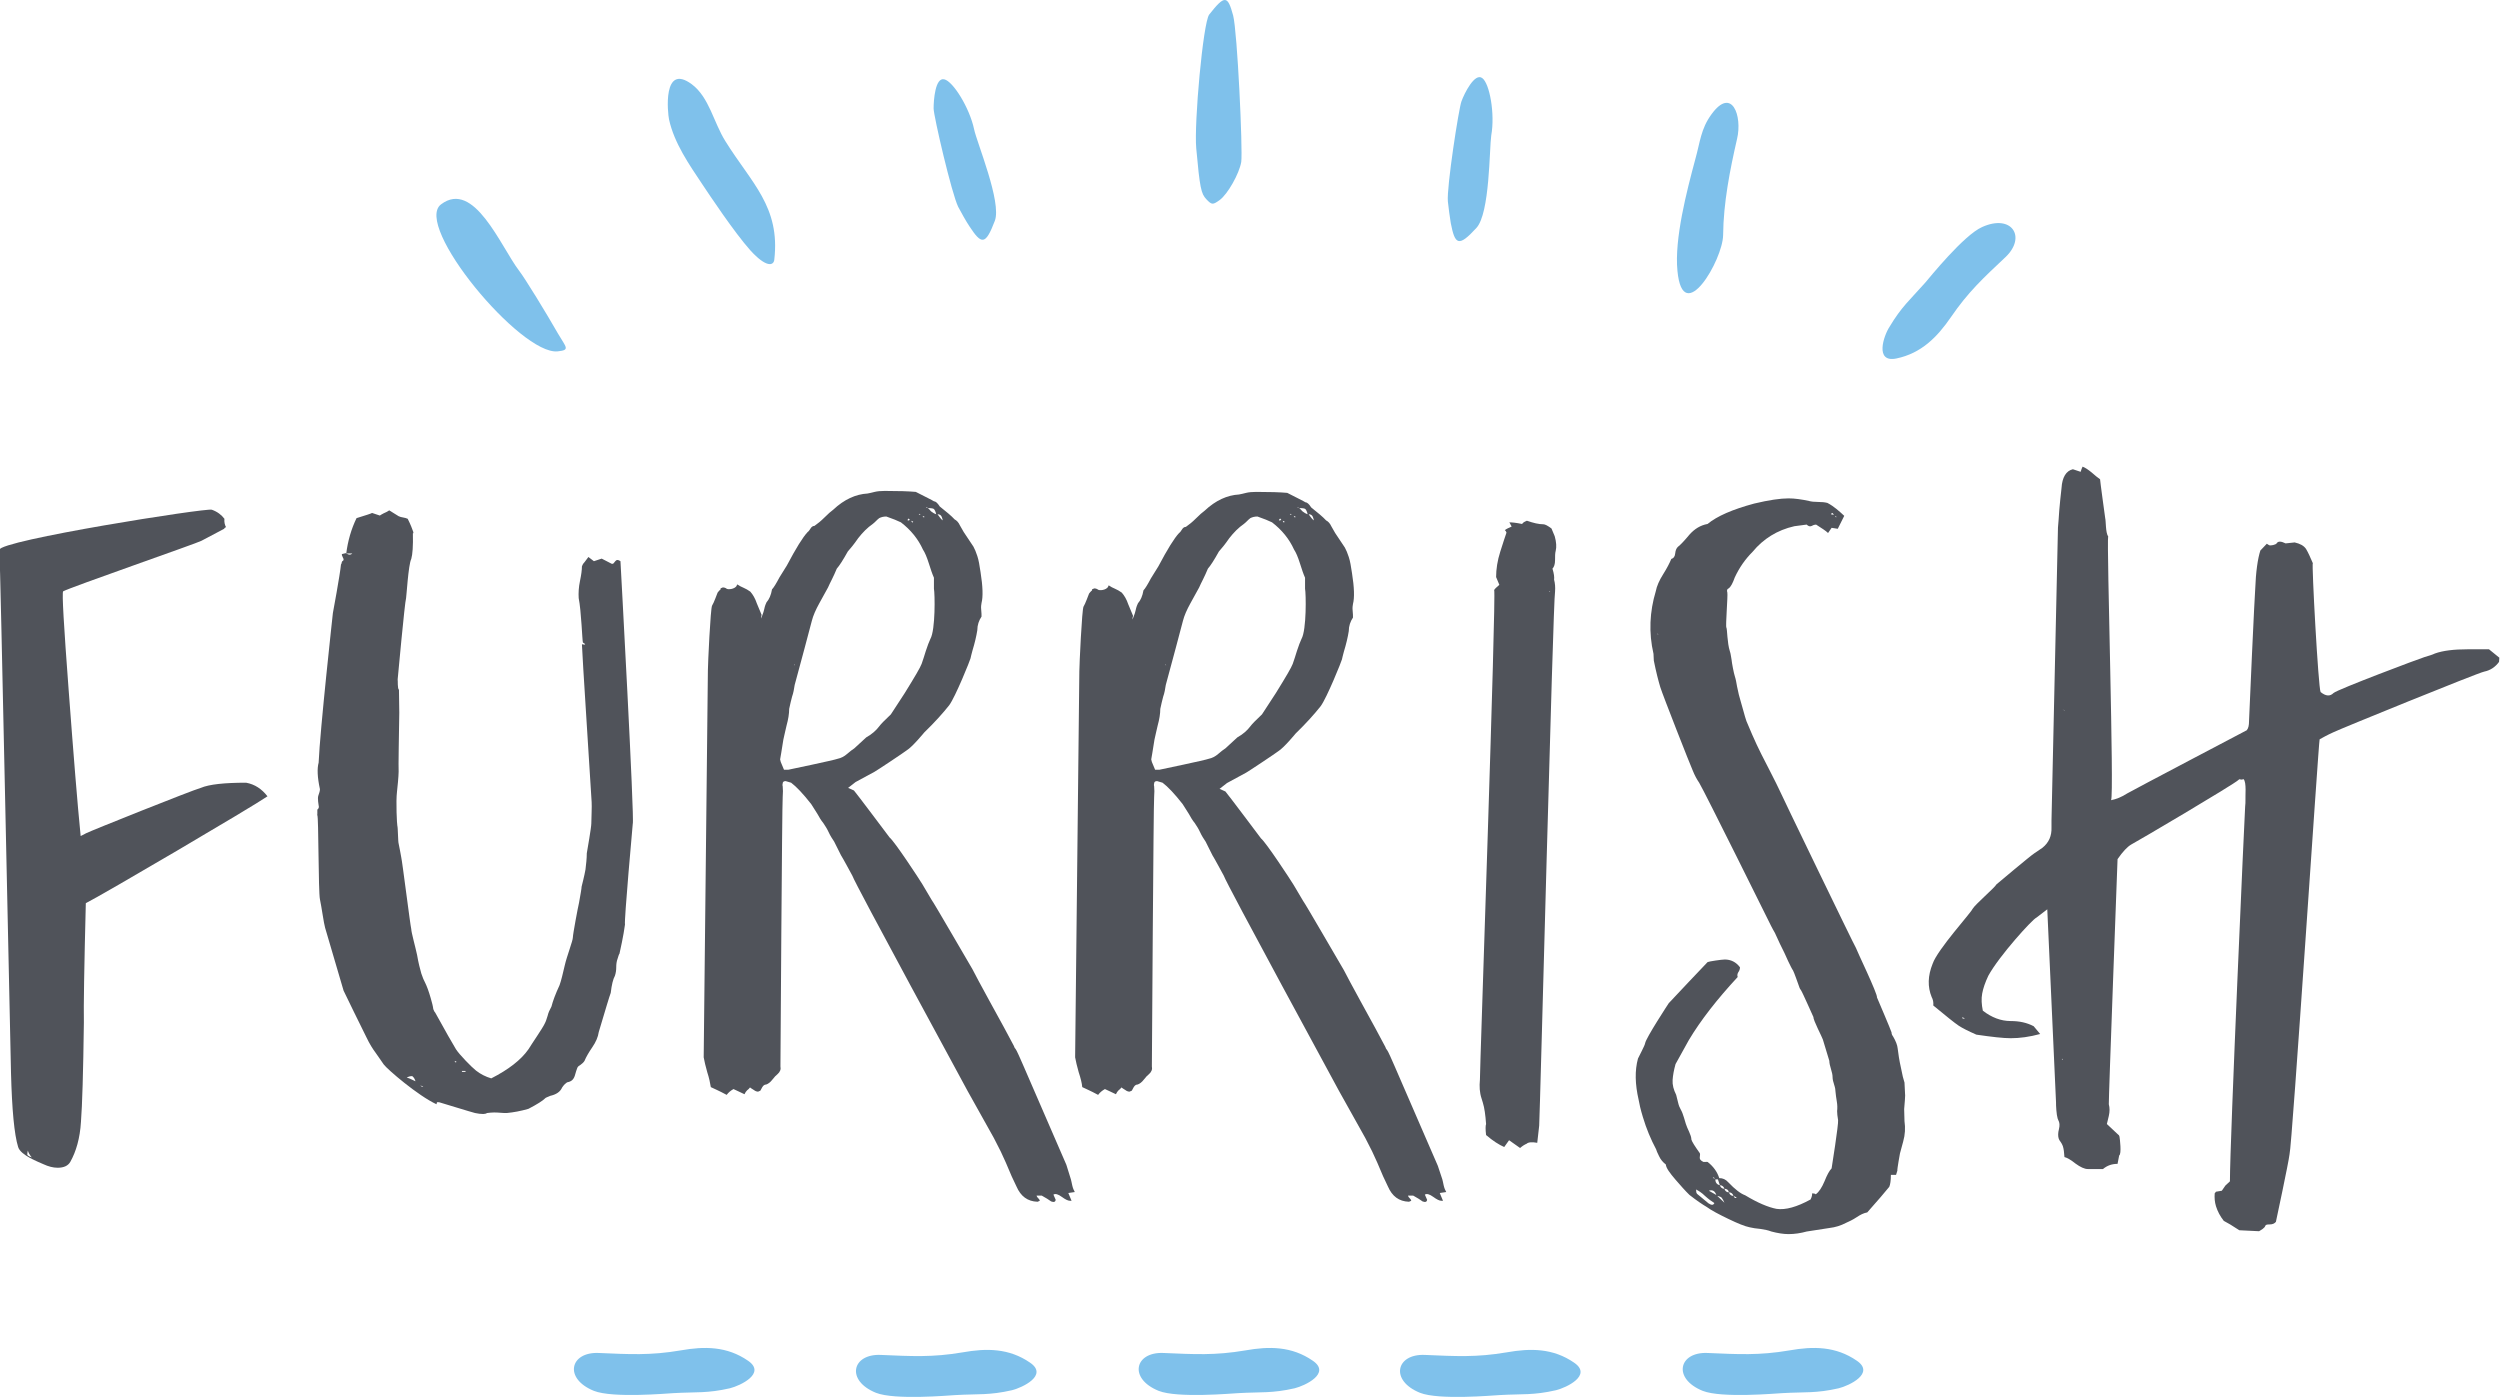
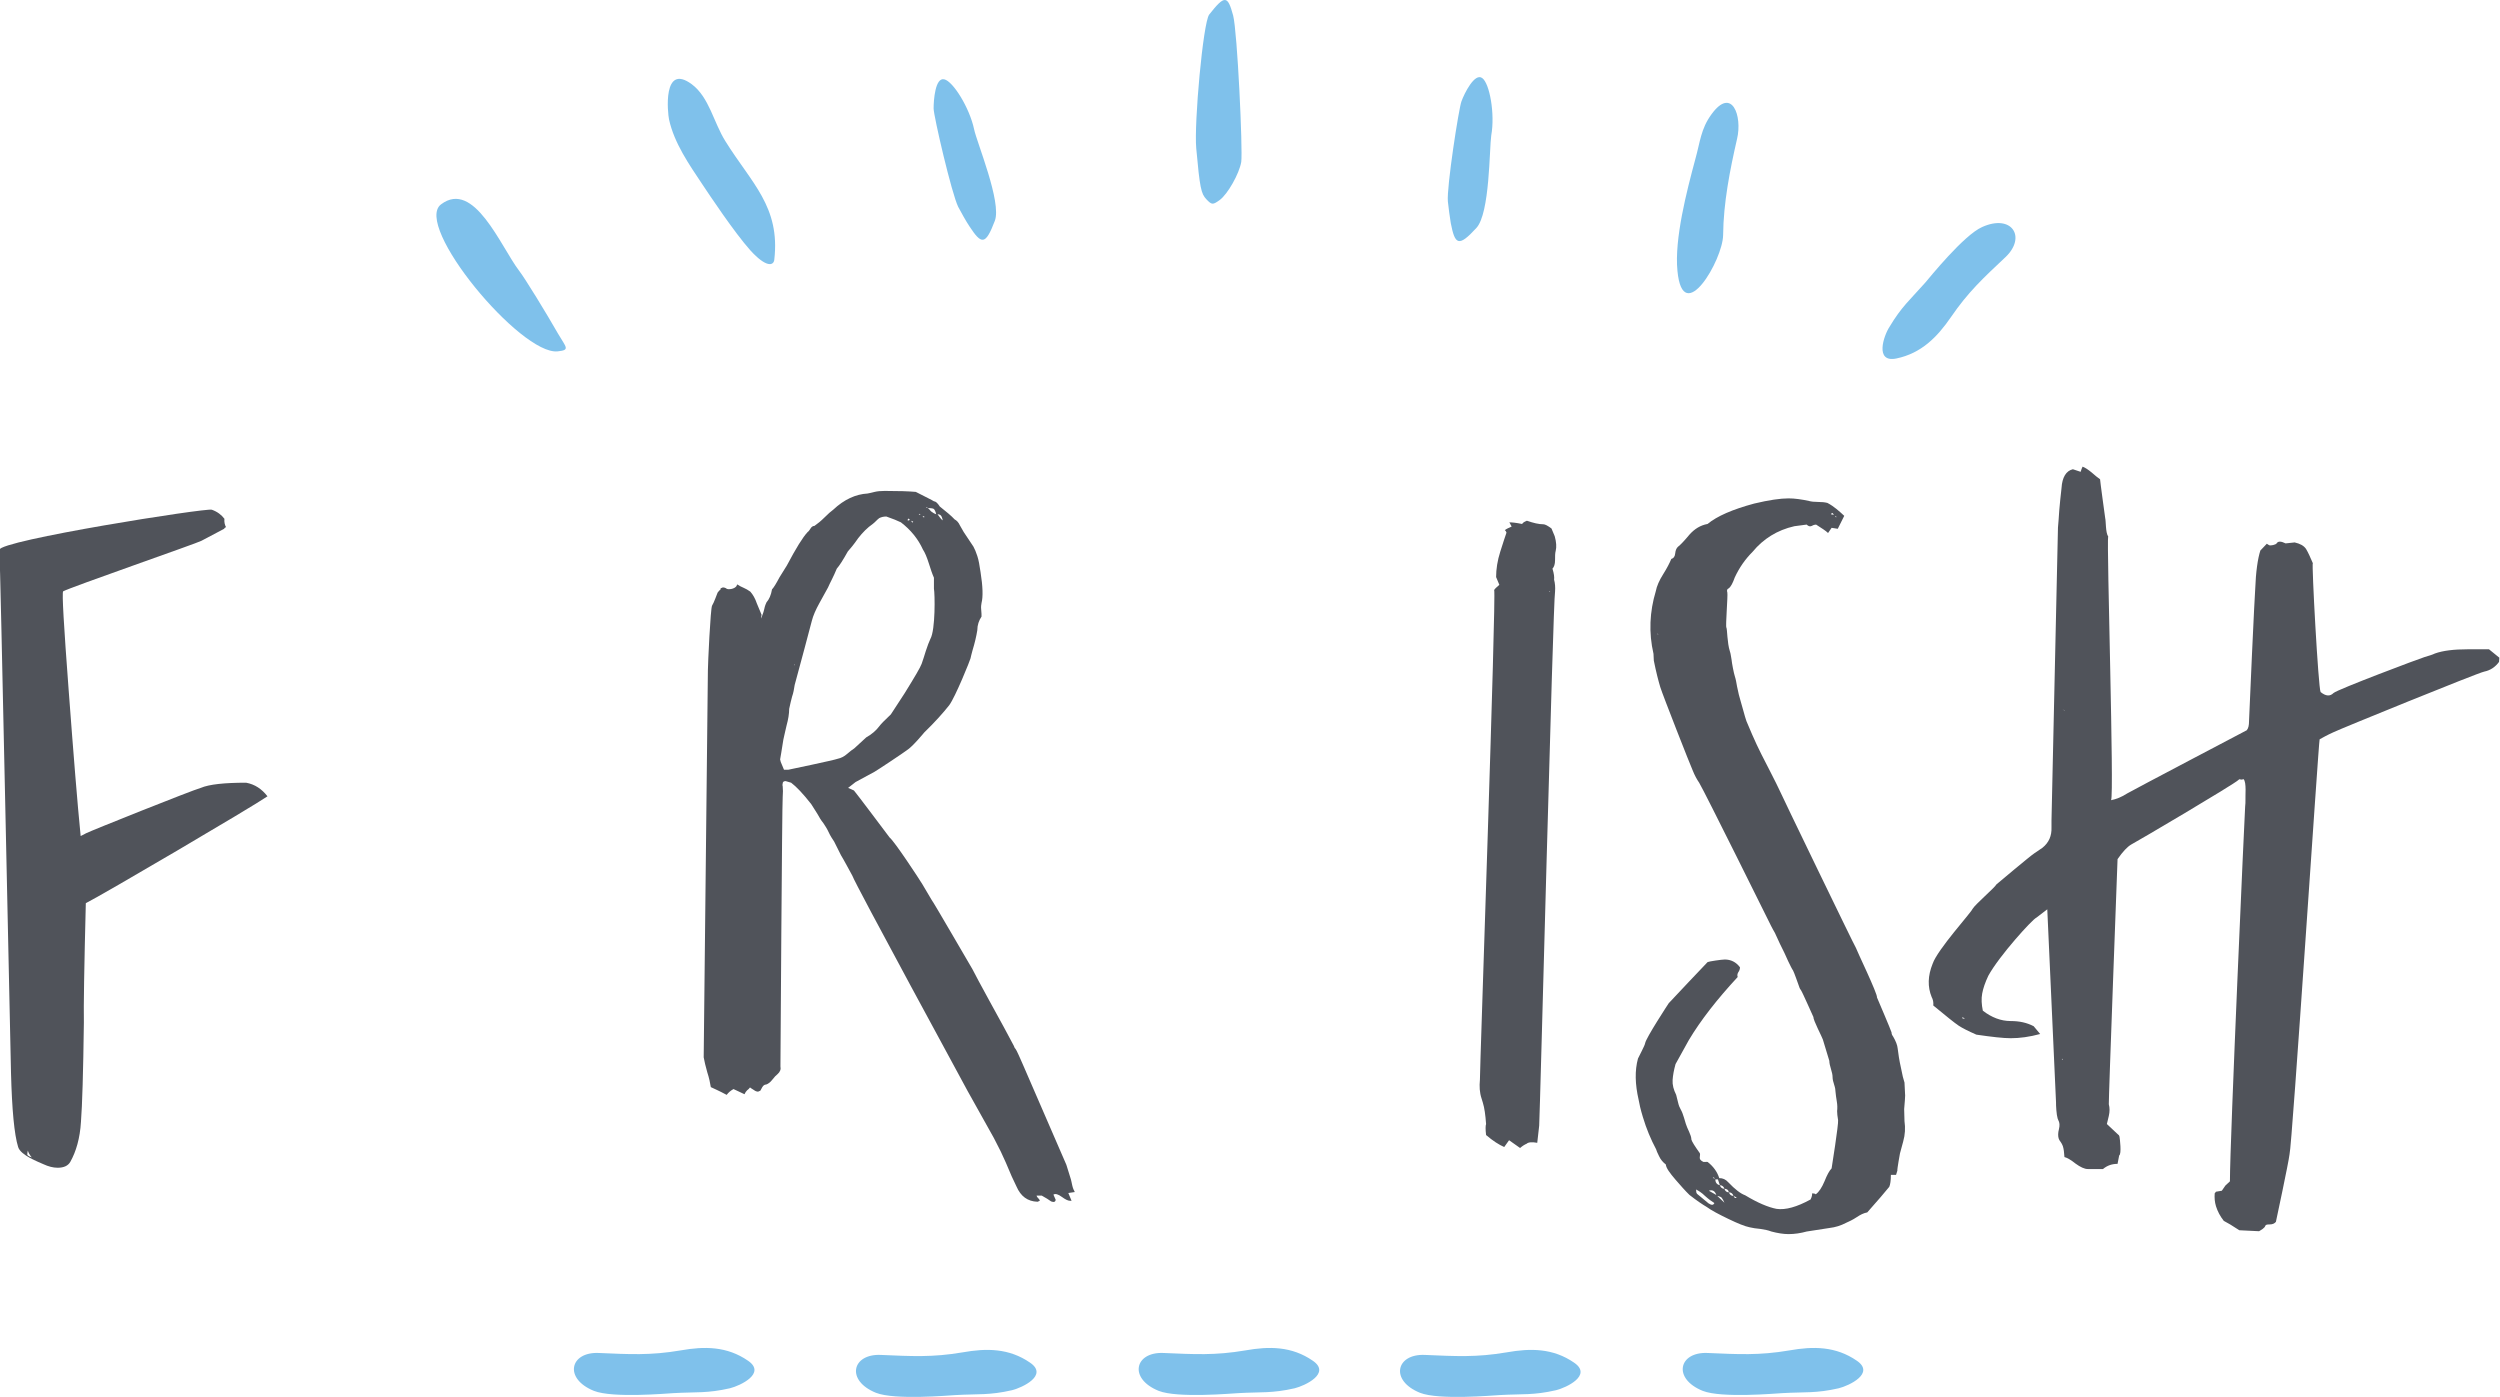
<svg xmlns="http://www.w3.org/2000/svg" version="1.1" id="Layer_1" x="0px" y="0px" viewBox="0 0 772 431.3" style="enable-background:new 0 0 772 431.3;" xml:space="preserve">
  <style type="text/css">
	.st0{fill:#7FC1EB;}
	.st1{fill:#50535A;}
</style>
  <g>
    <g>
      <path class="st0" d="M585.6,110.7c7.7-1.6,12.6-6.6,16.8-12.7c5.4-7.9,10.1-12.2,17-18.7c6.4-6.2,1.8-13.3-7.3-9.2    c-5.7,2.5-16.3,15.7-17.6,17.2c-4.7,5.3-7.3,7.4-11,13.6C581.7,103.6,578.8,112.1,585.6,110.7" />
      <path class="st0" d="M172.2,108.5c4-0.4,2.6-1.2,0.1-5.5c-3.6-6.3-10.2-17.1-12-19.4c-5.7-7.5-13.9-28.2-24.1-20.5    C127.5,69.6,160.8,109.7,172.2,108.5" />
      <path class="st0" d="M295.9,63.9c0.9,1.7,2.4,4.4,3.4,5.9c3.8,5.8,5,6,7.9-1.6c2.2-5.7-5.6-24.3-6.4-28.3    c-1.4-6.6-6.5-14.8-9.2-15.4c-2.8-0.7-3.3,6.4-3.3,9C288.3,35.8,293.9,59.9,295.9,63.9" />
      <path class="st0" d="M447.1,62.2c0.2,1.9,0.6,4.9,0.9,6.7c1.3,6.7,2.4,7.5,7.9,1.5c4.2-4.5,4-24.6,4.6-28.6    c1.2-6.6-0.5-16.1-2.8-17.7c-2.3-1.7-5.5,4.7-6.4,7.2C450.5,33.3,446.7,57.8,447.1,62.2" />
      <path class="st0" d="M239.1,80.2c1.9-16.4-7.1-23.7-15.1-36.6c-3.6-5.7-5-13.6-10.4-17.6c-9.1-6.7-7.4,9.1-7,10.9    c1.6,7.3,6.2,13.9,10.2,19.9c2.2,3.3,9.9,14.9,14.9,20.5C236.6,82.7,238.9,82.1,239.1,80.2" />
      <path class="st0" d="M523.5,49.2c-2.6,9.7-6.5,24.6-5.5,34.5c1.7,17.6,14-3.4,14.1-11.1c0.1-10,2.1-20.1,4.3-29.7    c1.7-7.1-1.6-16.3-7.9-7.6C525.2,39.8,525,43.9,523.5,49.2" />
      <path class="st0" d="M369.4,45.8c1.1,12.2,1.5,14,3.1,15.7c1.7,1.8,2,1.8,4.1,0.3c2.5-1.8,6.1-8.2,6.7-11.8    c0.5-3.7-1.2-40.2-2.5-45.2c-1.7-6.3-2.6-6.4-7.4-0.3C371.5,7,368.7,38.2,369.4,45.8" />
      <path class="st0" d="M231,420.2c-6.5-4.5-13.5-4.5-20.8-3.2c-9.4,1.6-15.8,1.2-25.3,0.8c-8.9-0.4-10.9,7.9-1.5,11.7    c5.8,2.3,22.6,0.8,24.6,0.7c7.1-0.4,10.4,0.1,17.4-1.5C228.6,427.9,236.7,424.1,231,420.2" />
      <path class="st0" d="M405.4,420.2c-6.5-4.5-13.5-4.5-20.8-3.2c-9.4,1.6-15.8,1.2-25.3,0.8c-8.9-0.4-10.9,7.9-1.5,11.7    c5.8,2.3,22.6,0.8,24.6,0.7c7.1-0.4,10.4,0.1,17.4-1.5C403,427.9,411.1,424.1,405.4,420.2" />
      <path class="st0" d="M573.4,420.2c-6.5-4.5-13.5-4.5-20.8-3.2c-9.4,1.6-15.8,1.2-25.3,0.8c-8.9-0.4-10.9,7.9-1.5,11.7    c5.8,2.3,22.6,0.8,24.6,0.7c7.1-0.4,10.4,0.1,17.4-1.5C571,427.9,579.1,424.1,573.4,420.2" />
      <path class="st0" d="M318.1,420.8c-6.5-4.5-13.5-4.5-20.8-3.2c-9.4,1.6-15.8,1.2-25.3,0.8c-8.9-0.4-10.9,7.9-1.5,11.7    c5.8,2.3,22.6,0.8,24.6,0.7c7.1-0.4,10.4,0.1,17.4-1.5C315.7,428.5,323.8,424.7,318.1,420.8" />
      <path class="st0" d="M486.1,420.8c-6.5-4.5-13.5-4.5-20.8-3.2c-9.4,1.6-15.8,1.2-25.3,0.8c-8.9-0.4-10.9,7.9-1.5,11.7    c5.8,2.3,22.6,0.8,24.6,0.7c7.1-0.4,10.4,0.1,17.4-1.5C483.7,428.5,491.8,424.7,486.1,420.8" />
      <path class="st1" d="M8.6,355.3c0.2,0.7,0.6,1.4,1.2,2.1c-0.6-0.2-1-0.4-1.3-0.7C8.3,356.5,8.6,355.3,8.6,355.3 M3.4,331.4    c0.3,11.3,1,18.9,2.2,22.8c0.8,2.6,6.3,4.6,7.8,5.3c1.5,0.7,3,1.1,4.4,1.1c1.9,0,3.2-0.6,3.9-1.8c1.8-3.2,3-7.3,3.3-12.4    c0.4-5.1,0.7-15.3,0.9-30.6c-0.1-4.9,0.1-17.2,0.6-36.9c5.2-2.6,51.5-29.8,56.1-33c-1.8-2.3-3.9-3.7-6.6-4.2    c-6.7,0-11.4,0.5-14,1.6c-2.6,0.7-34.1,13.3-35.4,14c-1.3,0.7-1.9,1-1.7,0.8c-1-10-2.2-25-3.7-45c-1.5-20-2.1-30.1-1.7-30.5    c2.1-1.2,41.8-15,42.7-15.6l7-3.7c0.2-0.4,0.5-0.5,0.6-0.5c-0.4-0.7-0.6-1.6-0.5-2.6c-0.9-1.2-2.2-2.2-3.9-2.8    c-1.7-0.6-65.7,9.5-65.6,12.4C0.1,172.6,3.1,320.1,3.4,331.4" />
-       <path class="st1" d="M134.9,340.8l-0.2,0.3L134.9,340.8z M129.8,335.2l0.9,0.3C130.5,335.7,130.2,335.6,129.8,335.2 M127.3,332.3    c0.5,0.4,0.8,0.9,1,1.6c-1.4-0.7-2.3-1.1-2.7-1.1C126,332.5,126.6,332.3,127.3,332.3 M143.8,331h-1.1l-0.1-0.3h1.1L143.8,331z     M140.4,327.6l0.6,0.3C140.7,328.2,140.5,328.1,140.4,327.6 M98.1,251.6c-0.1-0.2-0.2-0.3-0.3-0.3L98.1,251.6z M108.8,170.9    c-0.5,0.5-1.2,0.5-1.8,0H108.8z M191.6,173.3c-0.7-0.5-1.2-0.5-1.6,0c-0.4,0.5-0.6,0.8-0.8,0.8h-0.3l-3.1-1.6l-2.4,0.8l-1.7-1.3    c-0.4,0.5-0.8,1.1-1.2,1.6c-0.5,0.5-0.7,1-0.8,1.3c0,1.1-0.2,2.6-0.6,4.5c-0.4,1.9-0.5,3.7-0.4,5.3c0.8,3.9,1.1,13.2,1.3,13.7    l0.7,0.5c-0.2,0.4-0.9-0.1-1,0.1c-0.1,0.3,3,48.1,3,48.7c0.1,1.1-0.1,5.4-0.1,6.6c0,1.2-1.2,8-1.4,9.2c0,1.6-0.2,3.3-0.4,5    c-0.3,1.8-1.2,5.3-1.2,5.3c0,0.5-0.3,2.2-0.8,5c-0.3,1.2-1.9,9.7-1.9,10.7c0,1-1.9,5.9-2.5,8.6c-0.6,2.6-1.1,4.7-1.6,6.1    c-1.3,2.8-2.1,5-2.5,6.6c-0.6,1.1-1,2-1.2,2.9c-0.3,0.9-0.5,1.7-0.9,2.4c-0.5,1.2-4.3,6.7-5,7.9c-2.3,3.3-6.2,6.3-11.5,9    c-1.7-0.5-3.3-1.3-4.7-2.4c-1.4-1.1-5.2-5-6.2-6.6c-1.1-1.8-3.2-5.5-6.4-11.3c-0.2-0.2-0.4-0.5-0.6-1.1c-0.1-0.9-0.4-2-0.8-3.4    c-0.6-2.1-1.2-3.7-1.7-4.7c-0.4-0.7-0.8-1.7-1.2-2.9c-0.4-1.4-0.9-3.3-1.3-5.7c-0.5-2.4-1.8-7-1.8-8c-0.3-1.1-2.8-21.1-3.1-22.2    c0,0-0.7-3.9-0.8-4.2c-0.2-0.5-0.2-5-0.4-5.5c-0.1-0.2-0.5-7.4-0.1-10.6c0.1-0.7,0.5-4.8,0.5-6.1c-0.1-1.1,0.1-11.9,0.2-18.2    l-0.1-7.1c-0.5-0.3-0.3-2.8-0.4-3.2c0,0,2.2-24,2.6-25.1c0.1-0.2,0.7-10.4,1.6-12.1c0.4-1.4,0.6-4,0.5-7.9c0.2,0,0.2-0.2,0.1-0.5    c-0.3-0.9-0.8-2.2-1.7-4c-0.4-0.2-0.9-0.3-1.4-0.4c-0.6-0.1-1-0.2-1.4-0.4l-2.9-1.8c-0.6,0.4-1.2,0.7-1.7,0.9    c-0.5,0.3-1,0.5-1.2,0.7l-2.4-0.8c-0.3,0.2-1.9,0.7-4.8,1.6c-1.6,3.3-2.7,7-3.2,11.1l-0.1-0.3l-1.2,0.3c-0.1,0.2,0,0.5,0.3,1.1    c0.3,0.5,0.3,0.9-0.2,1.1c-0.1,0.2-0.2,0.4-0.2,0.5c0,0.2-0.1,0.4-0.2,0.5c-0.3,3.2-2.5,15-2.5,15s-4,36.3-4.4,46.2    c-0.5,1.8-0.4,4.5,0.4,8.2c0,0.5-0.2,1.2-0.5,2c-0.3,0.8,0.1,3,0.1,3c0.1,0.4,0.1,0.6,0,0.8c-0.1,0.2-0.2,0.4-0.4,0.5l0,1.8    c0.4,0.2,0.3,23.6,0.8,25.9c0.5,2.3,1.2,7.5,1.6,8.8c0.4,1.3,5.7,19.4,5.7,19.4s6.1,12.6,7.1,14.5c0.9,1.9,1.9,3.5,2.8,4.7    c0.6,0.9,1.5,2.1,2.5,3.6c1.1,1.5,10.5,9.6,16.3,12.3l0.1-0.5c0.1-0.2,0.4-0.2,0.8-0.1c0.4,0.1,10.1,3.1,11,3.3    c0.9,0.2,1.8,0.3,2.5,0.3c0.5,0,0.9-0.1,1.2-0.3c1.5-0.2,2.8-0.2,3.8-0.1c1,0.1,1.8,0.1,2.3,0.1c2.1-0.2,4.3-0.6,6.7-1.3    c2.7-1.4,4.4-2.5,5.1-3.2c0.1-0.2,0.7-0.4,1.6-0.8c1.8-0.4,3.1-1.2,3.7-2.6c0.6-0.9,1.2-1.4,1.6-1.6c1.2-0.2,1.9-0.8,2.3-2    c0.3-1.1,0.6-2,0.8-2.5c0.2-0.4,0.6-0.7,1-0.9c0.4-0.3,0.9-0.7,1.2-1.2c0.5-1.2,1.3-2.6,2.4-4.2c1.1-1.6,1.8-3.2,2-4.7    c2.1-7,3.3-11.1,3.7-12.1c0.3-2.5,0.7-4.2,1.3-5.3c0.3-0.9,0.4-1.8,0.4-2.6c0-0.9,0.1-1.8,0.4-2.6c0.3-0.9,0.4-1.4,0.6-1.6    c0.1-0.4,1.3-5.8,1.7-9c-0.3-1.1,2.4-31.1,2.4-31.1C196,253.6,191.6,173.3,191.6,173.3" />
      <path class="st1" d="M478.5,182.8l-0.1-0.3l0.3,0.3H478.5z M457,333.4c-0.2,2.1-0.1,4,0.5,5.8l0.4,1.3c0.5,1.6,0.8,3.8,1,6.6    c-0.2,0.5-0.2,1.7,0,3.4c2.1,1.8,4,3,5.6,3.7l1.5-2.1l3.4,2.4c0.8-0.7,1.5-1.1,2-1.3c0.5-0.5,1.7-0.6,3.3-0.3    c0.2-1.6,0.4-3.3,0.6-5.3c0.2-1.9,4.3-162.2,4.9-164.9c0.1-1.4,0-2.6-0.3-3.7c0.1-0.7,0-1.8-0.5-3.4c0.5-0.5,0.8-1.4,0.8-2.6    c0-1.2,0-2.2,0.2-2.9c0.3-1.2,0.2-2.7-0.3-4.5l-1-2.4c-1.2-0.9-2-1.3-2.5-1.3c-1.4,0-3.1-0.4-5.1-1.1c-0.5,0.2-0.8,0.4-1,0.5    c-0.2,0.2-0.4,0.4-0.5,0.5c-1.9-0.4-3.2-0.5-3.9-0.5l0.7,1.3c-0.9,0.4-1.6,0.7-2.1,1.1c0.2,0.2,0.4,0.4,0.5,0.8    c-0.4,1.1-1,3-1.9,5.8c-0.9,2.8-1.3,5.5-1.3,7.9l1,2.4c-0.8,0.7-1.4,1.2-1.6,1.6C462.1,182.9,456.9,332,457,333.4" />
      <path class="st1" d="M245.4,205.2l0.1,0.3l-0.3-0.3H245.4z M282,161.1c-0.2,0.4-0.4,0.3-0.6-0.3L282,161.1z M280.6,160.1l0.4,0.5    c-0.2,0-0.3,0-0.4,0.1c-0.1,0.1-0.2,0-0.4-0.1L280.6,160.1z M287.3,197.3c-0.4,0.9-0.9,2.1-1.4,3.7c-0.5,1.6-0.9,2.9-1.3,4    c-0.4,1.1-2.1,4-5.2,9l-4.3,6.6c-1.9,1.8-3.1,3-3.6,3.7c-0.9,1.2-2.2,2.4-4,3.4l-3.7,3.4c-0.6,0.4-1.3,0.9-2.2,1.7    c-0.9,0.8-1.9,1.3-2.9,1.5c-0.9,0.4-15.3,3.4-15.3,3.4h-1.3l-1-2.4l-0.2-0.8c0.1-0.7,0.5-2.7,1-6.1c0.2-1.1,0.6-2.5,1-4.4    c0.5-1.8,0.8-3.6,0.8-5.1c0.3-1.4,0.6-2.7,0.9-3.8c0.4-1.1,0.6-2.3,0.8-3.6c1-3.5,5.3-19.8,5.3-19.8c0.4-1.6,1.2-3.4,2.3-5.4    c1.1-2,2-3.6,2.7-4.9c0.3-0.7,0.7-1.5,1.2-2.5c0.5-1,1-2.1,1.5-3.3c0.8-0.9,1.9-2.6,3.4-5.3c0.8-0.9,1.9-2.2,3.2-4.1    c1.4-1.8,2.9-3.3,4.5-4.4c0.4-0.3,0.8-0.7,1-0.9c0.3-0.3,0.6-0.6,1-0.9c0.6-0.3,1.3-0.5,2.2-0.5c2,0.7,3.5,1.3,4.5,1.8    c3,2.3,5.3,5.1,6.8,8.4c0.6,0.9,1.2,2.3,1.8,4.2c0.6,1.9,1.1,3.4,1.6,4.5c0,1.1,0,2.2,0,3.4C288.7,183.2,288.9,194.5,287.3,197.3     M284.9,159.3l0.6,0.3C285.3,159.9,285.1,159.8,284.9,159.3 M289.5,158.8c0.7,0,1.1,0.3,1.3,0.8c0.2,0.5,0.3,0.9,0.3,1.1    C290.7,160.4,290.2,159.8,289.5,158.8 M284.3,159c-0.1-0.2-0.1-0.2-0.2-0.1c-0.1,0.1-0.2,0-0.4-0.1    C284,158.6,284.2,158.7,284.3,159 M286.5,156.9l-0.6-0.3C286.1,156.5,286.3,156.6,286.5,156.9c1.1,0,1.7,0.1,1.9,0.3    c0.2,0.2,0.5,0.7,0.7,1.6c-0.6-0.2-1.1-0.5-1.6-0.9C287.1,157.4,286.8,157.1,286.5,156.9 M217.3,326.5c0.2,1.2,0.6,2.8,1.1,4.6    c0.6,1.8,0.9,3.4,1.1,4.6c0.8,0.4,2.5,1.1,4.9,2.4c0.5-0.7,1.2-1.3,2.1-1.8c0.4,0.2,0.9,0.4,1.5,0.7c0.6,0.3,1.2,0.6,1.9,0.9    c0.2-0.5,0.5-0.9,0.8-1.2c0.4-0.3,0.7-0.6,0.9-0.9c0.2,0.2,0.6,0.4,1.2,0.8c0.5,0.4,1,0.5,1.3,0.5l0.7-0.3    c0.1-0.2,0.3-0.5,0.6-1.1c0.3-0.5,0.7-0.8,1.2-0.8c0.6-0.2,1.3-0.7,1.9-1.5c0.6-0.8,1.2-1.4,1.6-1.7c0.8-0.7,1.1-1.5,0.9-2.4    c0,0,0.5-81.9,0.7-83.2c0.1-1.3,0.1-2.4,0-3.3c-0.1-0.2-0.1-0.5,0-0.9c0-0.4,0.3-0.7,0.9-0.7l1.7,0.5c1.6,1.2,3.7,3.4,6.2,6.6    c0.6,0.9,1.2,1.9,1.9,3c0.6,1.1,1.2,2.1,1.8,2.8c0.6,0.9,1.2,1.8,1.7,2.9c0.5,1.1,1.1,2,1.7,2.9c0.4,0.7,1.7,3.5,2.1,4.2    c0.6,0.9,3.1,5.6,3.5,6.3c0.7,2.3,35.3,65.9,35.6,66.5l8.1,14.5c1.6,3,2.8,5.5,3.7,7.6c1.3,3.2,2.4,5.6,3.3,7.4    c1.3,3,3.4,4.6,6.5,4.7l0.7-0.3c-0.1-0.4-0.3-0.6-0.5-0.8c-0.2-0.2-0.4-0.4-0.5-0.8h1.6c1.3,0.7,2.2,1.3,2.9,1.8    c0.8,0.3,1.3,0.2,1.4-0.5l-0.7-1.6c0.6-0.4,1.5-0.1,2.6,0.7c1.1,0.8,1.9,1.2,2.5,1.2h0.5l-1-2.4l2-0.3c-0.3-0.5-0.6-1.2-0.8-2.1    c-0.2-0.9-0.3-1.5-0.4-1.8l-1.4-4.5c-0.2-0.5-12.7-29.3-13.4-30.9c-0.7-1.6-2-4.6-2.3-4.9c-0.3-0.3-0.4-0.6-0.5-0.9l-3.1-5.8    c0,0-8.7-15.8-9.7-17.9c-1.5-2.5-12-20.7-12.6-21.4c-1.1-1.8-2-3.4-2.9-4.9c-0.9-1.5-8.5-13.1-10.1-14.4c0,0-10.5-14-11-14.5    l-1.8-0.8l2.3-1.8l5.9-3.2c0.6-0.3,9.3-6.1,9.9-6.6c1.8-1.1,5.4-5.5,5.4-5.5c3.3-3.2,5.8-6,7.7-8.4c1.9-2.5,6.6-14.2,6.6-14.5    c0,0,0.4-1.8,0.6-2.4c0.7-2.3,1.2-4.4,1.5-6.3c0-1.6,0.5-3,1.3-4.2c0-0.5,0-1.2-0.1-2.1c-0.1-0.9,0-1.6,0.1-2.1    c0.5-1.9,0.4-5.1-0.3-9.5c-0.3-2.1-0.6-3.8-1-5c-0.4-1.2-0.8-2.2-1.2-2.9l-3-4.5c-0.3-0.5-0.7-1.2-1.2-2.1c-0.4-0.9-1-1.5-1.6-1.8    c-1-1.1-2.6-2.4-4.6-4c-0.7-1.1-1.3-1.6-1.8-1.6c-0.6-0.4-2.5-1.3-5.6-2.9c-2.2-0.2-5.4-0.3-9.6-0.3c-1.2,0-2.3,0.1-3.1,0.3    c-0.8,0.2-1.6,0.4-2.2,0.5c-3.6,0.2-7.2,1.8-10.6,5c-0.7,0.5-1.6,1.3-2.7,2.4c-1.1,1.1-2.1,1.9-3.1,2.6c-0.5,0-0.9,0.3-1.2,0.8    c-0.3,0.5-0.6,0.9-0.9,1.1c-1.5,1.6-3.6,5-6.4,10.3l-2.3,3.7c-1,1.9-1.8,3.2-2.3,3.7c-0.3,1.8-0.9,3.1-1.7,4    c-0.2,0.4-0.5,1.1-0.7,2.1c-0.2,1.1-1,2.9-1,2.9s0-0.7,0.2-1.1c-0.4-0.9-0.9-2.1-1.5-3.6c-0.5-1.5-1.2-2.7-2-3.6    c-0.7-0.5-1.4-0.9-2.1-1.2c-0.7-0.3-1.3-0.6-1.7-0.9c-0.2-0.2-0.4-0.1-0.4,0.3c-0.7,1.1-2.7,1.2-3.1,0.9c-0.4-0.3-0.8-0.4-1.2-0.4    l-0.7,0.3c0.1,0.2,0,0.4-0.2,0.5c-0.2,0.2-0.4,0.4-0.7,0.8c-0.1,0.2-1.2,3.3-1.7,4c-0.5,0.7-1.3,18.3-1.3,20" />
-       <path class="st1" d="M360,205.2l0.1,0.3l-0.3-0.3H360z M396.7,161.1c-0.2,0.4-0.4,0.3-0.6-0.3L396.7,161.1z M395.3,160.1l0.4,0.5    c-0.2,0-0.3,0-0.4,0.1c-0.1,0.1-0.2,0-0.4-0.1L395.3,160.1z M401.9,197.3c-0.4,0.9-0.9,2.1-1.4,3.7c-0.5,1.6-0.9,2.9-1.3,4    c-0.4,1.1-2.1,4-5.2,9l-4.3,6.6c-1.9,1.8-3.1,3-3.6,3.7c-0.9,1.2-2.2,2.4-4,3.4l-3.7,3.4c-0.6,0.4-1.3,0.9-2.2,1.7    c-0.9,0.8-1.9,1.3-2.9,1.5c-0.9,0.4-15.3,3.4-15.3,3.4h-1.3l-1-2.4l-0.2-0.8c0.1-0.7,0.5-2.7,1-6.1c0.2-1.1,0.6-2.5,1-4.4    c0.5-1.8,0.8-3.6,0.8-5.1c0.3-1.4,0.6-2.7,0.9-3.8c0.4-1.1,0.6-2.3,0.8-3.6c1-3.5,5.3-19.8,5.3-19.8c0.4-1.6,1.2-3.4,2.3-5.4    c1.1-2,2-3.6,2.7-4.9c0.3-0.7,0.7-1.5,1.2-2.5c0.5-1,1-2.1,1.5-3.3c0.8-0.9,1.9-2.6,3.4-5.3c0.8-0.9,1.9-2.2,3.2-4.1    c1.4-1.8,2.9-3.3,4.5-4.4c0.4-0.3,0.8-0.7,1-0.9c0.3-0.3,0.6-0.6,1-0.9c0.6-0.3,1.3-0.5,2.2-0.5c2,0.7,3.5,1.3,4.5,1.8    c3,2.3,5.3,5.1,6.8,8.4c0.6,0.9,1.2,2.3,1.8,4.2c0.6,1.9,1.1,3.4,1.6,4.5c0,1.1,0,2.2,0,3.4C403.3,183.2,403.5,194.5,401.9,197.3     M399.5,159.3l0.6,0.3C399.9,159.9,399.7,159.8,399.5,159.3 M404.1,158.8c0.7,0,1.1,0.3,1.3,0.8c0.2,0.5,0.3,0.9,0.3,1.1    C405.3,160.4,404.8,159.8,404.1,158.8 M398.9,159c-0.1-0.2-0.1-0.2-0.2-0.1c-0.1,0.1-0.2,0-0.4-0.1    C398.6,158.6,398.8,158.7,398.9,159 M401.2,156.9l-0.6-0.3C400.7,156.5,400.9,156.6,401.2,156.9c1.1,0,1.7,0.1,1.9,0.3    c0.2,0.2,0.5,0.7,0.7,1.6c-0.6-0.2-1.1-0.5-1.6-0.9C401.8,157.4,401.4,157.1,401.2,156.9 M332,326.5c0.2,1.2,0.6,2.8,1.1,4.6    c0.6,1.8,1,3.4,1.1,4.6c0.8,0.4,2.5,1.1,4.9,2.4c0.5-0.7,1.2-1.3,2.1-1.8c0.4,0.2,0.9,0.4,1.5,0.7c0.6,0.3,1.2,0.6,1.9,0.9    c0.2-0.5,0.5-0.9,0.8-1.2c0.4-0.3,0.7-0.6,0.9-0.9c0.2,0.2,0.6,0.4,1.2,0.8c0.5,0.4,1,0.5,1.3,0.5l0.7-0.3    c0.1-0.2,0.3-0.5,0.6-1.1c0.3-0.5,0.7-0.8,1.2-0.8c0.6-0.2,1.3-0.7,1.9-1.5c0.6-0.8,1.2-1.4,1.6-1.7c0.8-0.7,1.1-1.5,0.9-2.4    c0,0,0.5-81.9,0.7-83.2c0.1-1.3,0.1-2.4,0-3.3c-0.1-0.2-0.1-0.5,0-0.9c0-0.4,0.3-0.7,0.9-0.7l1.7,0.5c1.6,1.2,3.7,3.4,6.2,6.6    c0.6,0.9,1.2,1.9,1.9,3c0.6,1.1,1.2,2.1,1.8,2.8c0.6,0.9,1.2,1.8,1.7,2.9c0.5,1.1,1.1,2,1.7,2.9c0.4,0.7,1.7,3.5,2.1,4.2    c0.6,0.9,3.1,5.6,3.5,6.3c0.7,2.3,35.3,65.9,35.6,66.5l8.1,14.5c1.6,3,2.8,5.5,3.7,7.6c1.3,3.2,2.4,5.6,3.3,7.4    c1.3,3,3.4,4.6,6.5,4.7l0.7-0.3c-0.1-0.4-0.3-0.6-0.5-0.8c-0.2-0.2-0.4-0.4-0.5-0.8h1.6c1.3,0.7,2.2,1.3,2.9,1.8    c0.8,0.3,1.3,0.2,1.4-0.5l-0.7-1.6c0.6-0.4,1.5-0.1,2.6,0.7c1.1,0.8,1.9,1.2,2.5,1.2h0.5l-1-2.4l2-0.3c-0.3-0.5-0.6-1.2-0.8-2.1    c-0.2-0.9-0.3-1.5-0.4-1.8L444,360c-0.2-0.5-12.7-29.3-13.4-30.9c-0.7-1.6-2-4.6-2.3-4.9c-0.3-0.3-0.4-0.6-0.5-0.9l-3.1-5.8    c0,0-8.7-15.8-9.7-17.9c-1.5-2.5-12-20.7-12.6-21.4c-1.1-1.8-2-3.4-2.9-4.9c-0.9-1.5-8.5-13.1-10.1-14.4c0,0-10.5-14-11-14.5    l-1.8-0.8l2.3-1.8l5.9-3.2c0.6-0.3,9.3-6.1,9.9-6.6c1.8-1.1,5.4-5.5,5.4-5.5c3.3-3.2,5.8-6,7.7-8.4c1.9-2.5,6.6-14.2,6.6-14.5    c0,0,0.4-1.8,0.6-2.4c0.7-2.3,1.2-4.4,1.5-6.3c0-1.6,0.5-3,1.3-4.2c0-0.5,0-1.2-0.1-2.1c-0.1-0.9,0-1.6,0.1-2.1    c0.5-1.9,0.4-5.1-0.3-9.5c-0.3-2.1-0.6-3.8-1-5c-0.4-1.2-0.8-2.2-1.2-2.9l-3-4.5c-0.3-0.5-0.7-1.2-1.2-2.1c-0.4-0.9-1-1.5-1.6-1.8    c-1-1.1-2.6-2.4-4.6-4c-0.7-1.1-1.3-1.6-1.8-1.6c-0.6-0.4-2.5-1.3-5.6-2.9c-2.2-0.2-5.4-0.3-9.6-0.3c-1.2,0-2.3,0.1-3.1,0.3    c-0.8,0.2-1.6,0.4-2.2,0.5c-3.6,0.2-7.2,1.8-10.6,5c-0.7,0.5-1.6,1.3-2.7,2.4c-1.1,1.1-2.1,1.9-3.1,2.6c-0.5,0-0.9,0.3-1.2,0.8    c-0.3,0.5-0.6,0.9-0.9,1.1c-1.5,1.6-3.6,5-6.4,10.3l-2.3,3.7c-1,1.9-1.8,3.2-2.3,3.7c-0.3,1.8-0.9,3.1-1.7,4    c-0.2,0.4-0.5,1.1-0.7,2.1c-0.2,1.1-1,2.9-1,2.9s0-0.7,0.2-1.1c-0.4-0.9-0.9-2.1-1.5-3.6c-0.5-1.5-1.2-2.7-2-3.6    c-0.7-0.5-1.4-0.9-2.1-1.2c-0.7-0.3-1.3-0.6-1.7-0.9c-0.2-0.2-0.4-0.1-0.4,0.3c-0.7,1.1-2.7,1.2-3.1,0.9c-0.4-0.3-0.8-0.4-1.2-0.4    l-0.7,0.3c0.1,0.2,0,0.4-0.2,0.5c-0.2,0.2-0.4,0.4-0.7,0.8c-0.1,0.2-1.2,3.3-1.7,4c-0.5,0.7-1.3,18.3-1.3,20" />
      <path class="st1" d="M532.5,371.4l-2.2-2.1c0.2,0,0.5,0.1,1,0.3C531.8,369.7,532.5,371.4,532.5,371.4 M530,369l-2.3-1.3    C528.8,367.3,529.6,367.8,530,369 M527.6,371.6l-3.5-2.9c-0.2-0.2-0.3-0.4-0.3-0.7c0-0.3,0-0.5-0.1-0.7c0.8,0.4,1.8,1,2.8,2    c1.1,1,2.1,1.7,2.9,2.2C529.1,372.2,528.5,372.2,527.6,371.6 M535.3,369.3c-0.7,0-1.2-0.4-1.4-1.1c-0.7,0-1.2-0.4-1.4-1.1    c-0.7,0-1.2-0.4-1.4-1.1c-0.9-0.2-1.4-0.8-1.4-1.8h0.8l0.6,1.8c0.7,0,1.2,0.4,1.4,1.1c0.7,0,1.2,0.3,1.4,1.1    C534.6,368.2,535.1,368.6,535.3,369.3l1,0.5c-0.3,0.2-0.5,0.2-0.7,0C535.5,369.6,535.4,369.4,535.3,369.3 M529.5,364l-0.6-0.3    C529.2,363.5,529.4,363.6,529.5,364 M526.9,359h0.3l-0.1-0.3L526.9,359z M525.8,358.7l0.1,0.3h0.3L525.8,358.7z M511.9,195.9    l-0.1-0.3l0.3,0.3H511.9z M567,159.8l-0.4-0.5l0.6,0.3C567,159.5,567,159.6,567,159.8 M565.4,158.8c0.2-0.4,0.4-0.4,0.6-0.3    c0.1,0.2,0.2,0.4,0.3,0.5L565.4,158.8z M564.3,155.3c-0.8-0.2-1.7-0.3-2.9-0.3c-1.1,0-2.1-0.1-2.8-0.3c-2.3-0.5-4.4-0.8-6.3-0.8    c-2.5,0-6,0.5-10.6,1.6c-6.7,1.8-11.5,3.9-14.4,6.3c-2.2,0.4-4,1.5-5.6,3.3c-1.5,1.8-2.7,3.1-3.6,3.8c-0.4,0.4-0.7,1-0.8,2    c-0.1,1-0.5,1.5-1.2,1.7c-0.5,1.2-1.3,2.8-2.5,4.7c-1.2,1.9-2,3.7-2.3,5.3c-1.9,6.3-2.2,12.8-0.7,19.3l0.1,2.1    c0.7,3.5,1.4,6.2,2,8.2c0.7,2.3,9.3,24.2,10,25.7c0.6,1.5,1.3,2.8,2,3.8c1.7,2.8,21.8,43.4,22.2,44.2c0.4,0.8,0.8,1.5,1.2,2.2    c1.1,2.5,2.1,4.5,2.9,6.1c0.2,0.5,2.1,4.7,2.7,5.5c0.3,0.5,1.6,4.2,1.6,4.2c0.3,0.9,0.5,1.5,0.8,1.8c0.6,0.9,3.5,7.6,3.9,8.4    c-0.1,0.9,2.7,6.2,2.9,6.9c0.1,0.4,2,6.6,2,6.6c0,0.7,0.2,1.5,0.5,2.5c0.3,1,0.5,1.8,0.5,2.5c0,0.7,0.2,1.5,0.5,2.4    c0.3,0.9,0.4,1.6,0.4,2.1c0.1,0.9,0.2,1.9,0.4,3c0.2,1.1,0.2,2.2,0.1,3c0,0.7,0.1,1.6,0.3,2.8c0.2,1.1-2,14.9-2,14.9    c-0.7,0.7-1.4,2-2.2,4c-0.8,1.9-1.7,3.3-2.7,4c-0.2-0.2-0.6-0.3-1.1-0.3c0,0.5-0.1,0.9-0.2,1.2c-0.1,0.3-0.2,0.5-0.3,0.7    c-4.2,2.3-7.7,3.3-10.5,2.9c-2.6-0.5-5.9-1.9-9.7-4.2c-1.4-0.5-3.1-1.8-5.2-4c-0.8-0.9-1.7-1.3-2.8-1.3c-0.6-1.9-1.8-3.6-3.6-5    h-1.3c-0.8-0.4-1.2-0.8-1.1-1.5c0.1-0.6,0.1-1,0-1.2c-1.5-2.1-2.4-3.5-2.6-4.2c0-0.7-0.3-1.5-0.7-2.4c-0.4-0.9-0.8-1.7-1-2.4    c-0.1-0.4-0.3-1-0.6-2c-0.3-1-0.6-1.8-1-2.5c-0.3-0.5-0.6-1.2-0.8-2.1c-0.2-0.9-0.4-1.7-0.6-2.4c-0.8-1.6-1.2-3.1-1.1-4.6    c0.1-1.5,0.4-3.1,0.9-4.9l4.1-7.4c3.7-6.2,8.8-12.7,15.1-19.5c-0.2-0.5-0.1-1,0.2-1.5c0.3-0.4,0.5-0.9,0.5-1.5    c-1.2-1.6-2.8-2.4-4.7-2.4c-0.9,0-5,0.6-5.3,0.8c0,0-11.7,12.3-12,12.7c0,0-7.1,10.8-7.3,12.4c-0.1,0.7-1.9,4-2.2,4.7    c-1,3.7-0.9,7.9,0.2,12.7c0.2,1.2,0.6,3,1.3,5.3c1.1,3.7,2.5,7,4.1,10c0.1,0.4,0.4,1.1,0.9,2.1c0.5,1.1,1.2,1.9,2.1,2.6    c0.1,1.1,1.2,2.6,3,4.7c0.8,0.9,1.5,1.7,2.2,2.5c0.7,0.8,1.4,1.5,2.1,2.2c2.3,1.8,4.1,3,5.3,3.7c1.5,1.1,3.8,2.3,6.7,3.7    c2.9,1.4,5.1,2.3,6.6,2.6c0.9,0.2,2,0.4,3.3,0.5c1.3,0.2,2.4,0.4,3.4,0.8c1.9,0.5,3.7,0.8,5.3,0.8c1.9,0,3.8-0.3,5.6-0.8l7.1-1.1    c1.7-0.2,3.4-0.7,5.1-1.6c0.9-0.4,2-0.9,3.2-1.7c1.2-0.8,2.2-1.3,3.3-1.5c3.3-3.7,5.5-6.3,6.8-7.9c0.3-0.7,0.5-1.9,0.5-3.7h1.6    l0.4-1.3c-0.1-0.4,0.8-5.3,0.8-5.3c0.1-0.4,0.4-1.6,1-3.7c0.6-2.1,0.7-4.2,0.4-6.3l-0.1-3.7c0.2-2.3,0.3-3.7,0.3-4.2l-0.2-4    c-0.3-0.9-0.7-2.4-1.1-4.6c-0.5-2.2-0.8-4.2-1-5.9c-0.1-1.1-0.6-2.3-1.4-3.7c-0.3-0.4-0.5-0.8-0.5-1.3c-0.1-0.5-4.5-10.8-4.5-10.8    c0.3-0.9-6.4-14.8-6.5-15.3c-0.3-0.3-23.5-48.3-23.7-48.9c-0.2-0.6-5.5-10.9-5.5-10.9c-1.8-3.5-4.2-9.2-4.6-10.2    c-0.4-1-1.6-5.7-1.8-6.2c-0.2-0.5-0.9-3.3-1.1-4.5c-0.2-1.2-0.4-2.3-0.7-3.2c-0.3-0.9-0.9-4-1-5.1c-0.2-1.1-0.3-2-0.5-2.5    c-0.9-2.8-0.8-6.9-1.1-7.4c-0.3-0.5,0.5-9.9,0.3-10.8c-0.2-0.7-0.1-1.1,0.4-1.3c0.7-0.5,1.3-1.7,1.9-3.4c1.4-3,3.2-5.6,5.5-7.9    c3.3-4,7.6-6.7,12.9-7.9l3.8-0.5c0.5,0.5,1,0.7,1.6,0.4c0.5-0.3,1-0.4,1.3-0.4c1.7,1.1,3,1.9,3.7,2.6l1.1-1.6l1.9,0.3l2-4    C568,157.9,566.4,156.4,564.3,155.3" />
      <path class="st1" d="M636.8,327.3l-0.1-0.3h0.3L636.8,327.3z M606.8,314.7l-0.9-0.3l0.2-0.3L606.8,314.7z M637.7,219.5l-0.1,0    l-0.7-0.5L637.7,219.5z M694.5,222.7c0,1.3-0.2,2.2-0.7,2.8c0,0-35.2,18.5-36.9,19.5c-1.7,1.1-3.4,1.8-5,2.1    c1-1.4-1.4-79.2-0.9-81.5c-0.8-0.9-0.7-5-0.9-5.5c0,0-1.6-11.6-1.6-12.1c-0.7-0.5-1.6-1.2-2.6-2.1c-1.1-0.9-2-1.5-2.8-1.8    c-0.2,0.4-0.4,0.9-0.6,1.6l-2.4-0.8c-2.1,0.5-3.3,2.5-3.5,5.8c-0.3,2.5-0.5,4.7-0.7,6.9c-0.1,2.1-0.3,3.9-0.4,5.3    c0,0-2,89.6-2,90.5c0,0.9,0,1.6,0,2.1c0.1,2.6-0.8,4.7-2.8,6.3c-0.7,0.5-1.6,1.1-2.5,1.7c-1,0.6-11.6,9.5-11.7,9.6    c-0.4,0.9-6.6,6.2-7.4,7.6c-0.4,1.1-10.8,12.5-12.3,16.9c-1.5,3.7-1.6,7.1-0.3,10.3c0.4,0.7,0.6,1.6,0.5,2.6    c4,3.3,6.6,5.4,7.8,6.2c1.2,0.8,3,1.7,5.5,2.8c4.8,0.7,8.3,1.1,10.6,1.1c2.8,0,5.8-0.4,9.1-1.3l-2-2.4c-2.1-1.1-4.4-1.6-7.1-1.6    c-3,0-5.9-1.1-8.6-3.2c-0.4-1.9-0.5-3.7-0.2-5.3c0.3-1.6,0.9-3.4,1.9-5.5c3.4-6.2,13.6-17.4,14.8-17.9l3.4-2.6    c0,0,2.6,57.2,2.7,59.6c0,0.5,0,1.3,0.1,2.4c0.1,1.1,0.2,1.9,0.4,2.6l0.2,0.5c0.4,0.7,0.5,1.6,0.2,2.8c-0.3,1.1-0.3,2.1-0.1,2.8    c0.1,0.4,0.3,0.7,0.6,1.1c0.3,0.4,0.5,0.8,0.7,1.3c0.3,0.9,0.4,2,0.5,3.4c0.8,0.2,1.9,0.8,3.4,2c1.5,1.1,2.8,1.7,3.8,1.7h4.7    c1.3-1.1,2.8-1.6,4.5-1.6l0.5-2.6c0.8-0.4,0.2-5.3,0.1-5.8l-0.2-0.5c0.3,0.4-0.9-0.8-3.7-3.4c0.1-0.4,0.3-1.2,0.6-2.5    c0.3-1.3,0.3-2.5,0-3.6c-0.1-0.9,2.7-75.7,2.7-75.7c1.6-2.3,3-3.8,4.2-4.5c1.4-0.7,31.8-18.6,33.2-20c0.1-0.2,0.3-0.2,0.6-0.1    c0.3,0.1,0.6,0,0.9-0.1c1,0.9,0.5,5.5,0.6,6.3c0,0.7,0,1.5-0.1,2.2c-0.1,0.8-4.7,103.2-4.7,115.7l-1.4,1.3l-1.1,1.6l-1.8,0.3    l-0.4,0.5c-0.1,1.4,0,2.7,0.4,4c0.5,1.6,1.3,3.1,2.4,4.5c1,0.5,2.7,1.5,4.8,2.9l6.1,0.3c0.3-0.2,0.7-0.4,1.1-0.7    c0.4-0.3,0.7-0.6,0.8-0.9c0.1-0.4,0.5-0.5,1.4-0.5c0.9,0,1.5-0.3,1.9-0.8c0,0,3.9-18.2,4.2-20.8c0.8-2.5,9-127.7,9.3-128.2    c0.9-0.5,2.3-1.3,4.3-2.2c2-1,44.5-18.3,46.5-18.7c2-0.4,3.5-1.5,4.6-3l0.1-1.3l-3.2-2.6h-6.6c-4.2,0-7.6,0.4-10.1,1.3    c-0.8,0.4-1.9,0.7-3.2,1.1c-1.4,0.4-26.9,10-28.1,11.1c-1.1,1.1-2.4,1-4-0.3c-0.7-1.2-2.8-39.8-2.4-39.8c-0.8-1.9-1.5-3.4-2.1-4.4    c-0.7-1-1.8-1.6-3.5-2l-2.8,0.3c-1.4-0.7-2.3-0.7-2.7-0.1c-0.3,0.6-2,0.8-2.3,0.7c-0.3-0.2-0.6-0.3-0.8-0.5l-2,2.1    c-0.8,2.5-1.4,6.5-1.6,12.1C696.3,182.3,694.5,221.4,694.5,222.7" />
    </g>
  </g>
</svg>